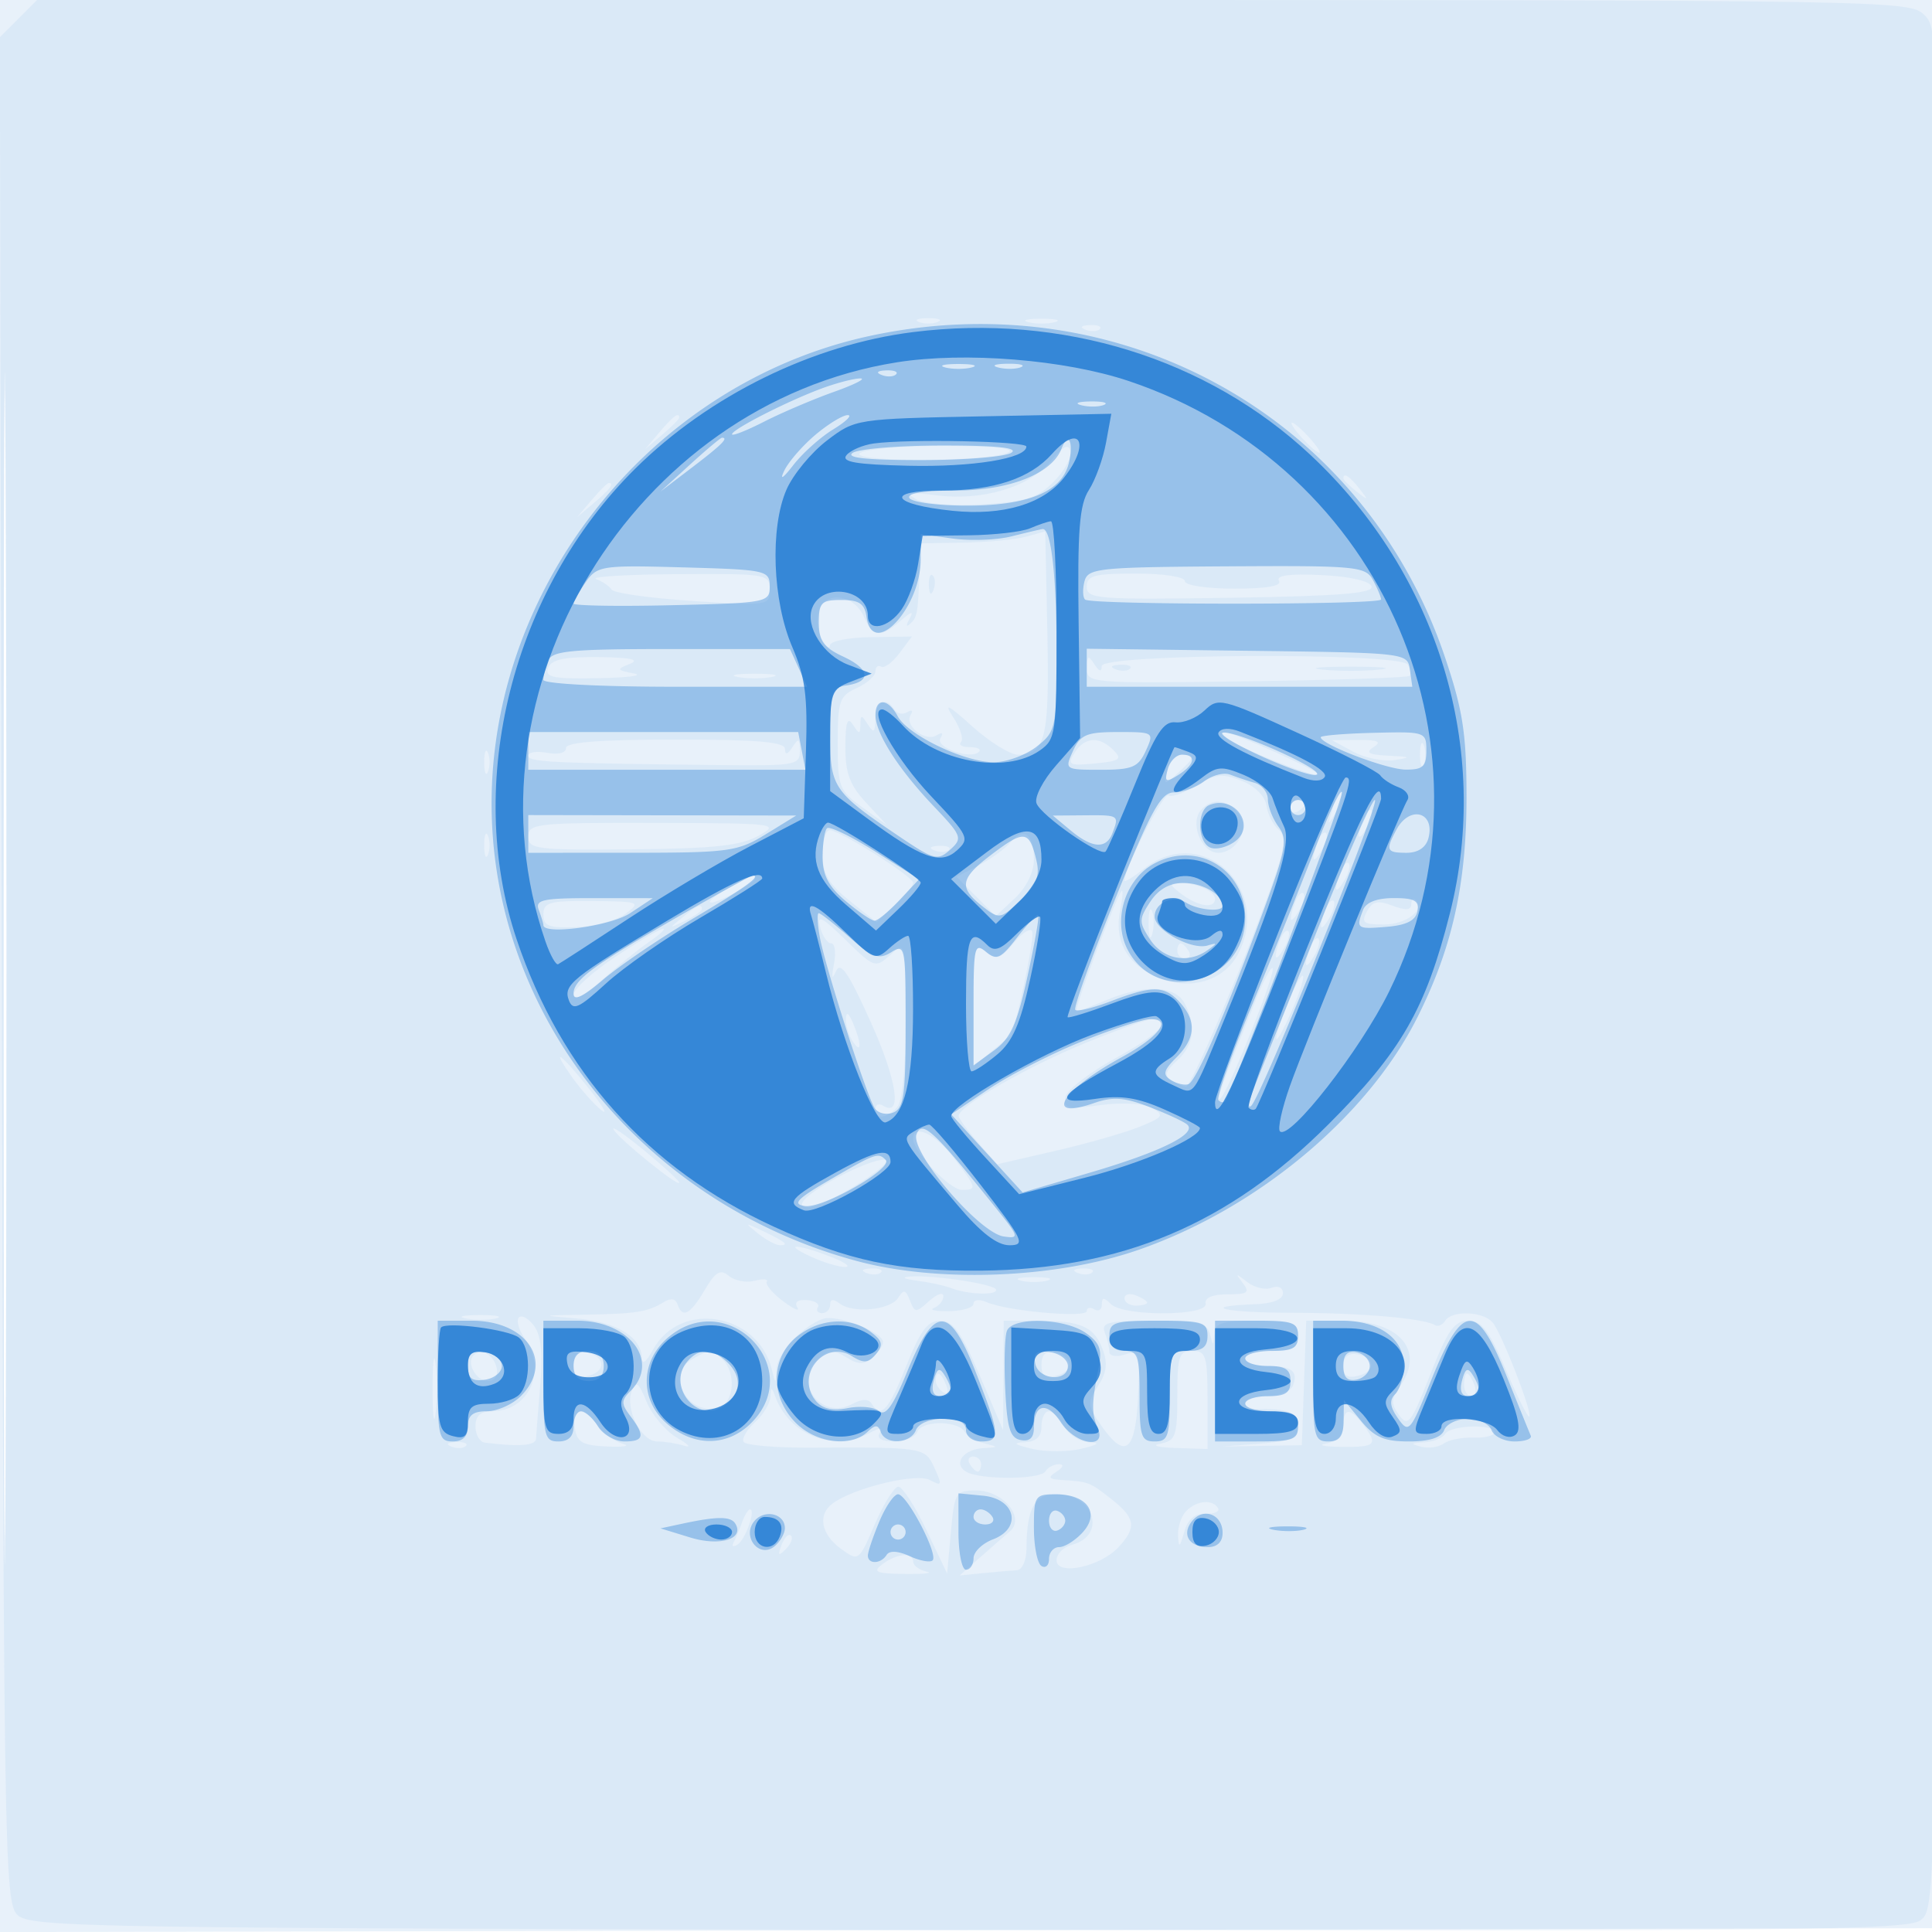
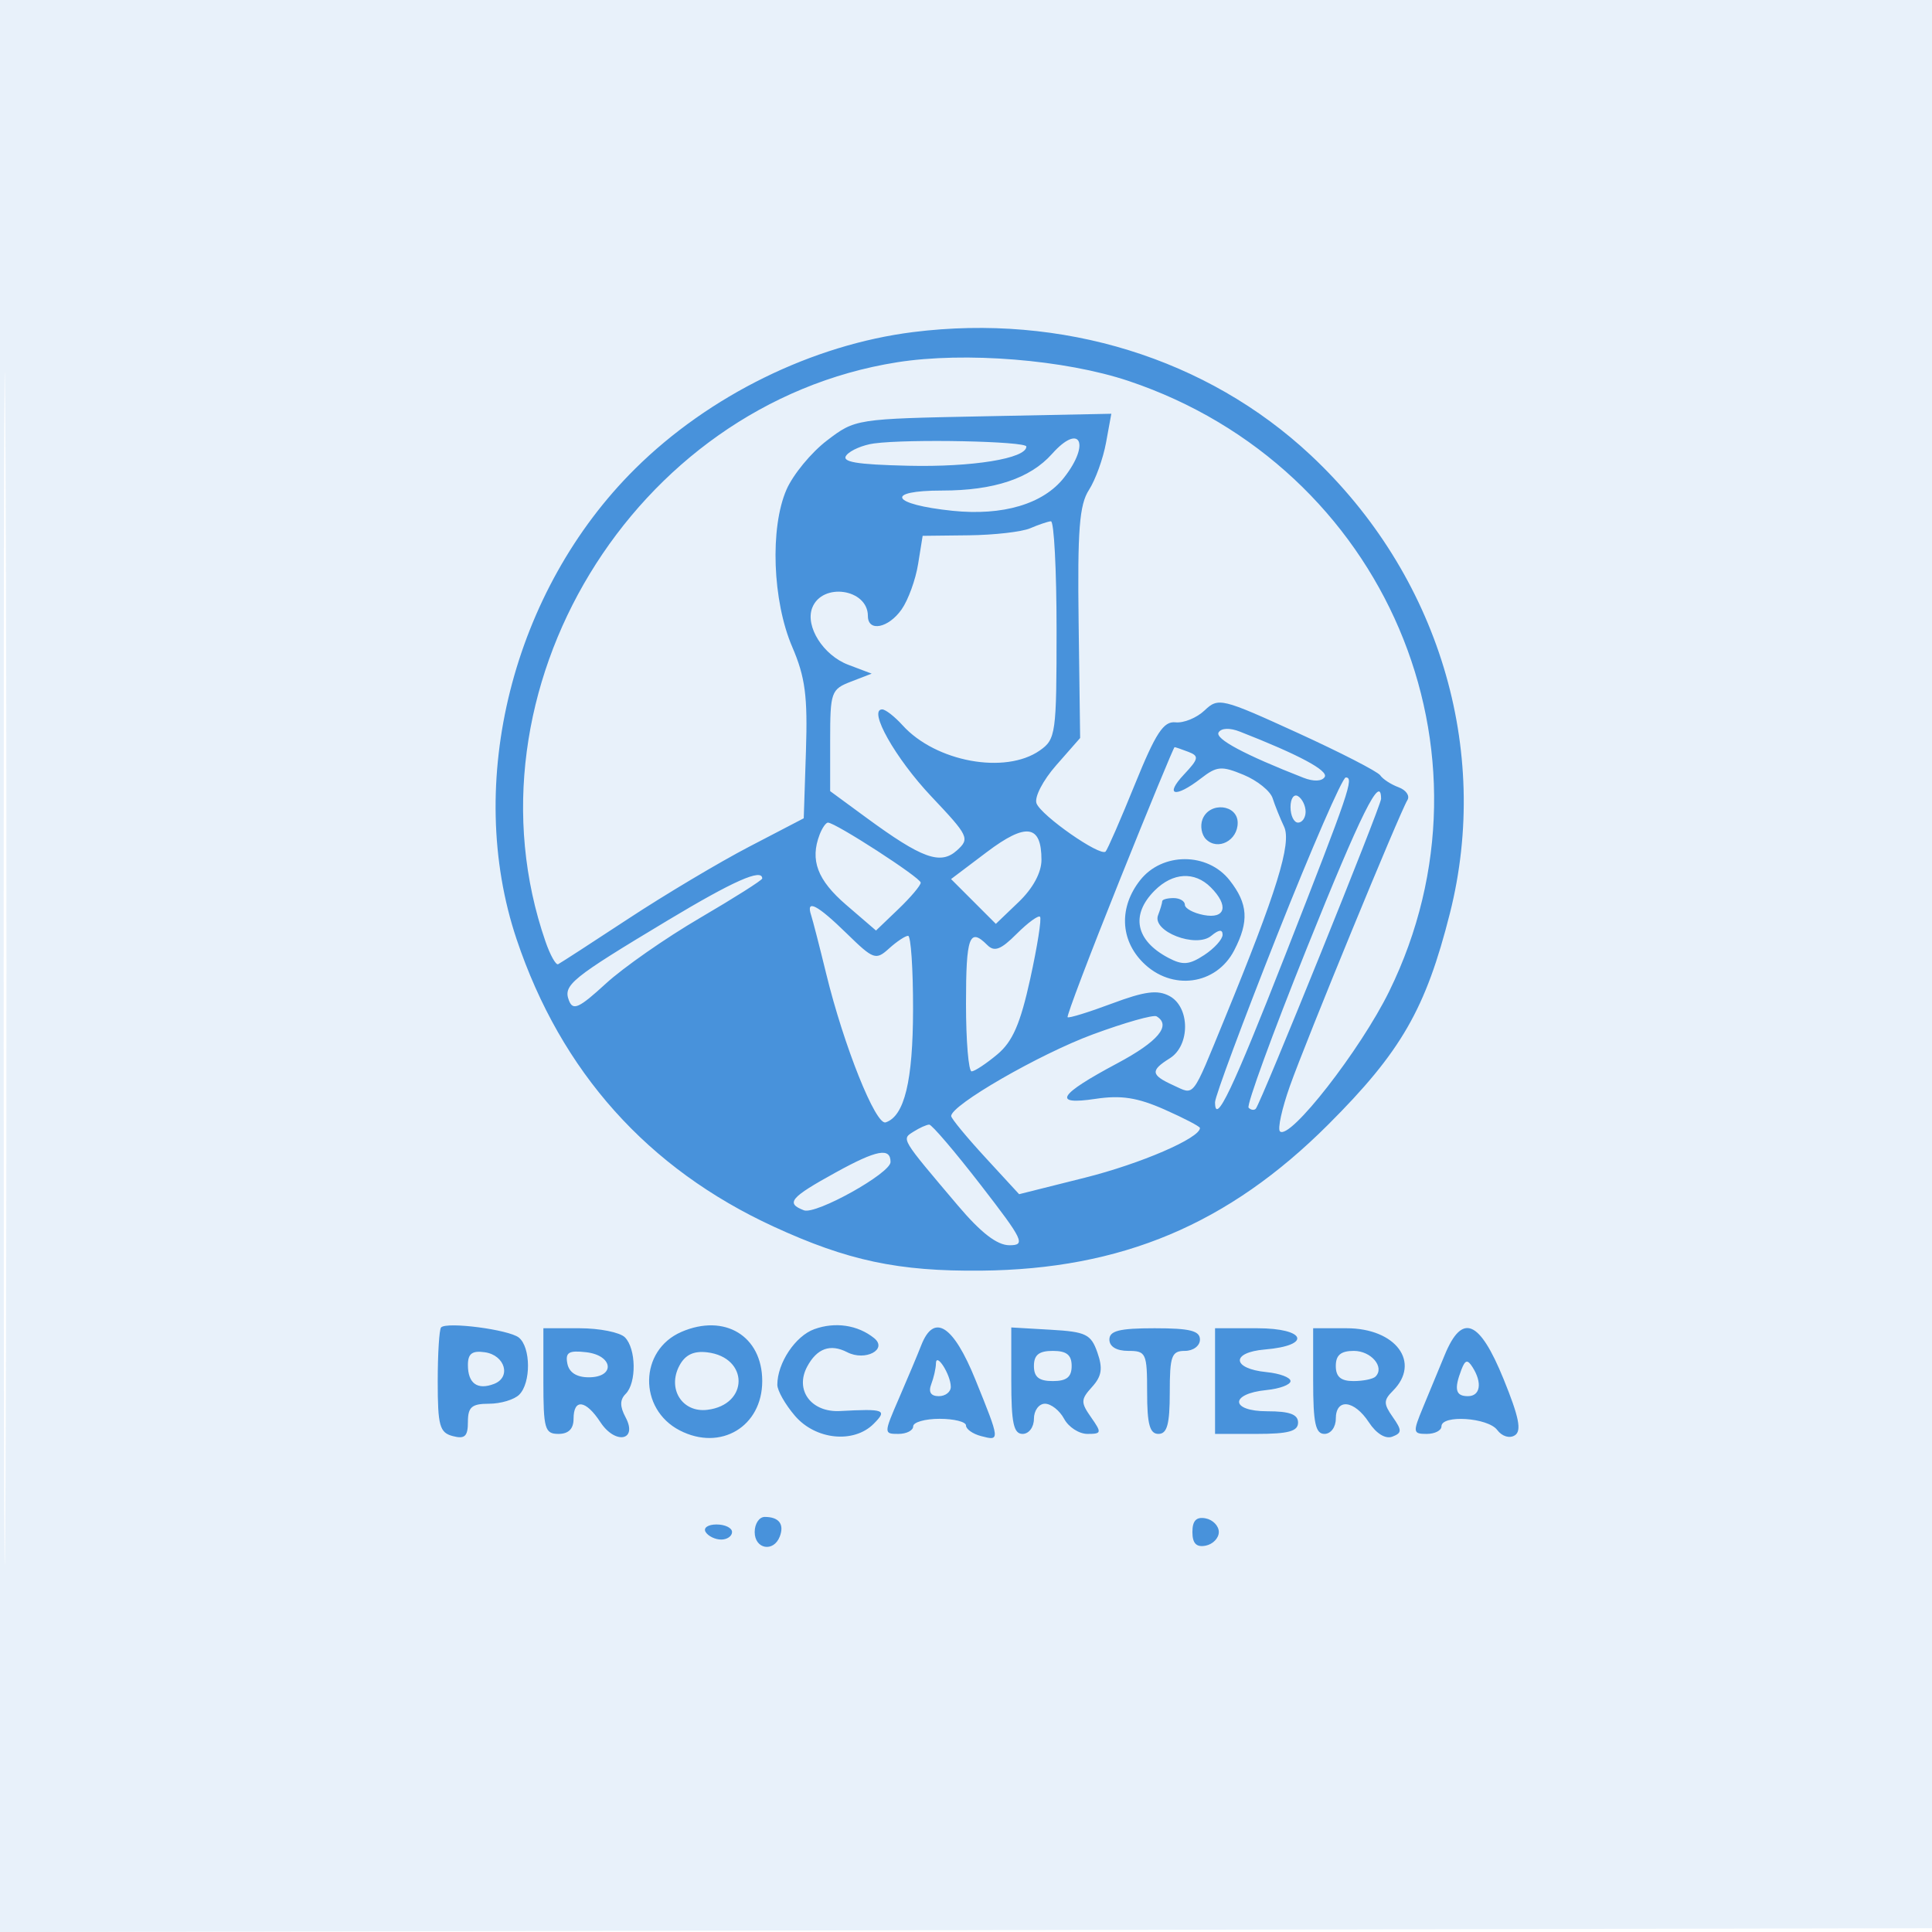
<svg xmlns="http://www.w3.org/2000/svg" width="256" height="256">
  <path fill="#1976D2" fill-opacity=".098" fill-rule="evenodd" d="M0 128.004v128.004l128.25-.254 128.25-.254.254-127.75L257.008 0H0zm.485.496c0 70.4.119 99.053.265 63.672s.146-92.98 0-128S.485 58.1.485 128.5" />
-   <path fill="#1976D2" fill-opacity=".065" fill-rule="evenodd" d="M2.443 2.466-.023 4.932l.261 123.499c.248 117.023.356 123.591 2.048 125.283s8.261 1.798 126 2.011c109.756.199 124.447.049 126.214-1.293 1.979-1.502 2.003-2.85 2.269-125.956.267-123.675.257-124.45-1.75-126.457C253.015.015 252.056 0 128.955 0H4.909zM.484 127.5c0 67.65.12 95.472.266 61.827s.146-88.994 0-123S.484 59.85.484 127.5M121.75 42.662c.688.278 1.813.278 2.5 0 .688-.277.125-.504-1.25-.504s-1.937.227-1.25.504m14.5.027c.963.252 2.537.252 3.5 0 .963-.251.175-.457-1.75-.457s-2.713.206-1.75.457m7.563.994c.721.289 1.584.253 1.916-.079s-.258-.568-1.312-.525c-1.165.048-1.402.285-.604.604M87.405 57.25 85.5 59.5l2.25-1.905c1.237-1.048 2.25-2.06 2.25-2.25 0-.8-.805-.209-2.595 1.905M172.5 58c.995 1.1 2.035 2 2.31 2s-.315-.9-1.31-2-2.035-2-2.31-2 .315.9 1.31 2m-33.307 3.138c-2.813 3.434-9.05 5.277-15.183 4.487-3.523-.453-4.104-.343-2.657.504 1.048.615 4.848.916 8.76.695 5.805-.328 7.321-.804 9.496-2.978 1.423-1.423 2.431-3.248 2.239-4.055-.251-1.06-.989-.686-2.655 1.347M114 60c-1.916 1.238 16.619 1.238 19.5 0 1.301-.559-1.494-.879-8-.914-5.5-.031-10.675.381-11.5.914m64 3.378c0 .207.787.995 1.75 1.75 1.586 1.243 1.621 1.208.378-.378-1.307-1.666-2.128-2.195-2.128-1.372M78.405 66.25 76.5 68.5l2.25-1.905C80.864 64.805 81.455 64 80.655 64c-.19 0-1.202 1.013-2.25 2.25M136 71.104c-1.375.383-5.088.741-8.25.796L122 72l-.152 3.75c-.23 5.653-.301 6.043-1.271 6.929-.525.48-.552.198-.065-.679.6-1.082.274-1.012-1.169.25-2.644 2.313-3.668 2.207-4.856-.5-1.319-3.006-5.104-3.532-5.962-.828-.356 1.12-.183 2.834.384 3.808.566.973 1.047 1.32 1.067.77s2.471-1.035 5.446-1.077l5.411-.078-1.667 2.225c-.916 1.223-2.004 2.019-2.416 1.768s-.75.03-.75.624c0 .595-1.125 1.593-2.5 2.22-2.272 1.035-2.5 1.699-2.5 7.29 0 5.794.189 6.288 3.25 8.491l3.25 2.34-2.75-2.956c-2.152-2.314-2.747-3.923-2.735-7.402.011-3.238.279-4.038.985-2.945.862 1.333.973 1.333 1 0s.138-1.333 1 0c.784 1.213.972 1.069.985-.75.016-2.327 1.424-3.015 2.525-1.234.346.559 1.117.715 1.714.346.605-.375.801-.211.442.37-.874 1.413 1.948 3.624 3.445 2.7.747-.462.936-.317.503.384-.747 1.208 4.012 2.891 5.099 1.804.341-.341-.205-.62-1.213-.62s-1.532-.302-1.163-.67c.368-.369-.084-1.831-1.005-3.25-1.32-2.034-.791-1.786 2.499 1.17 2.296 2.063 5.018 3.75 6.049 3.75 3.657 0 4.19-2.213 3.899-16.184l-.279-13.409zm-57 5.625c.825.314 1.746.945 2.048 1.403.301.457 5.138 1.132 10.75 1.5 9.98.654 10.202.622 10.202-1.482 0-2.087-.357-2.148-12.25-2.071-6.737.043-11.575.336-10.75.65m44.079.854c.048 1.165.285 1.402.604.605.289-.722.253-1.585-.079-1.917s-.568.258-.525 1.312m20.92.167c-.001 1.616 1.462 1.728 19.069 1.458 14.348-.22 18.972-.592 18.672-1.5-.24-.727-2.893-1.328-6.659-1.508-4.186-.201-6.046.048-5.612.75.428.693-1.584 1.05-5.91 1.05-3.706 0-6.559-.435-6.559-1 0-.564-2.833-1-6.5-1-5.523 0-6.5.263-6.501 1.75M72.638 88.5c-.481 1.255.603 1.478 6.643 1.364 3.971-.075 6.094-.356 4.719-.625-2.333-.456-2.367-.542-.5-1.293 1.351-.544.007-.828-4.143-.876-4.585-.052-6.289.31-6.719 1.43m71.377.035c-.015 1.993.428 2.03 21.16 1.742 11.646-.162 21.367-.485 21.6-.719s.129-.905-.234-1.491c-1.013-1.64-40.536-1.462-40.556.183q-.016 1.25-.985-.25c-.8-1.238-.972-1.145-.985.535m3.798.148c.721.289 1.584.253 1.916-.079s-.258-.568-1.312-.525c-1.165.048-1.402.285-.604.604m27.437.045c2.063.216 5.438.216 7.5 0 2.063-.215.375-.392-3.75-.392s-5.812.177-3.75.392m-77.5.978c1.237.238 3.263.238 4.5 0 1.237-.239.225-.434-2.25-.434s-3.487.195-2.25.434m64.8 8.126c1.319 1.155 11.68 5.271 12.132 4.819.37-.37-11.262-5.651-12.448-5.651-.349 0-.206.374.316.832M75 99.117c0 .651-1.041.917-2.5.638-1.375-.263-2.5-.09-2.5.384 0 .838 2.937.982 25.25 1.238 10.129.116 10.749.007 10.735-1.877-.013-1.658-.182-1.743-.985-.5q-.969 1.5-.985.25c-.011-.942-3.59-1.25-14.515-1.25-10.009 0-14.5.346-14.5 1.117m67.38.646c-.991 1.587-.719 1.727 2.729 1.398 3.28-.313 3.629-.566 2.432-1.763-1.895-1.895-3.835-1.758-5.161.365m36.926-.162c1.543.837 4.018 1.336 5.5 1.11 2.275-.347 2.149-.437-.806-.576-2.658-.126-3.139-.399-2-1.135 1.122-.725.619-.963-2-.945l-3.5.025zm8.852.399c0 1.375.227 1.938.504 1.25.278-.687.278-1.812 0-2.5-.277-.687-.504-.125-.504 1.25m-124 1c0 1.375.227 1.938.504 1.25.278-.687.278-1.812 0-2.5-.277-.687-.504-.125-.504 1.25m90.528 1.092c-.525 2.008-.469 2.021 1.384.345 2.296-2.078 2.377-2.437.547-2.437-.761 0-1.63.941-1.931 2.092m3.882 1.988c-1.613.997-3.295 1.588-3.74 1.314-.649-.401-5.828 9.643-5.828 11.303 0 .246 1.186-.485 2.635-1.624 7.652-6.02 17.06 2.654 12.375 11.409-1.878 3.508-6.354 4.819-10.515 3.08-4.1-1.713-5.891-4.833-5.085-8.861.336-1.68.428-2.863.205-2.628-.725.762-6.415 15.927-5.976 15.927.234 0 2.041-.675 4.015-1.5 5.012-2.094 9.049-1.924 10.311.434 1.583 2.958 1.243 5.568-.989 7.587-1.545 1.399-1.723 2.023-.75 2.64.701.445 1.562.815 1.914.824.715.017 7.492-15.855 11.195-26.22 1.958-5.481 2.162-6.938 1.095-7.823-.72-.598-1.449-2.036-1.62-3.196-.184-1.255-1.526-2.59-3.31-3.295-2.528-.998-3.461-.9-5.932.629m18.511.588c-.043.643-.338 1.993-.655 3-.547 1.741-.518 1.744.571.044.631-.983.925-2.333.655-3-.355-.875-.514-.887-.571-.044m-17.99 2.725c-1.456 1.754.141 5.607 2.324 5.607 2.324 0 4.108-2.951 2.922-4.834-1.409-2.237-3.745-2.582-5.246-.773m11.911-.334c0 .582.45.781 1 .441s1-.816 1-1.059-.45-.441-1-.441-1 .477-1 1.059m9.624 1.48c-.965 2.514-.681 3.163.498 1.136.584-1.004.851-2.036.593-2.293-.257-.258-.749.263-1.091 1.157M70 110.833c0 1.695 1.039 1.824 13.75 1.709 10.805-.097 14.393-.481 16.75-1.793 2.899-1.613 2.435-1.67-13.75-1.709-15.589-.037-16.75.087-16.75 1.793M64.158 112c0 1.375.227 1.938.504 1.25.278-.687.278-1.812 0-2.5-.277-.687-.504-.125-.504 1.25M109 113.25c0 2.529.794 3.883 3.576 6.103l3.576 2.853 2.424-2.277c1.333-1.253 2.424-2.582 2.424-2.954 0-.824-9.759-6.975-11.066-6.975-.514 0-.934 1.463-.934 3.25m24.936-1.673c-.71.855-2.62 2.243-4.246 3.083l-2.956 1.529 2.606 2.605 2.605 2.606 2.528-2.374c1.522-1.43 2.527-3.475 2.527-5.141 0-3.387-1.335-4.392-3.064-2.308m40.688-.038c-.965 2.514-.681 3.163.498 1.136.584-1.004.851-2.036.593-2.293-.257-.258-.749.263-1.091 1.157m-50.811 1.144c.721.289 1.584.253 1.916-.079s-.258-.568-1.312-.525c-1.165.048-1.402.285-.604.604m53.811 2.856c-.965 2.514-.681 3.163.498 1.136.584-1.004.851-2.036.593-2.293-.257-.258-.749.263-1.091 1.157m-80.874 2.033c-3.738 2.028-3.511 2.873.25.928 1.65-.853 3-1.765 3-2.026 0-.643-.107-.607-3.25 1.098m59.809.896c2.19 1.657 4.441 1.981 4.441.639 0-1.032-2.435-2.107-4.773-2.107-1.328 0-1.27.256.332 1.468m15.065 1.071c-.965 2.514-.681 3.163.498 1.136.584-1.004.851-2.036.593-2.293-.257-.258-.749.263-1.091 1.157M72 121.172c0 1.537.73 1.817 4.383 1.678 2.411-.091 5.348-.893 6.526-1.782 2.047-1.543 1.849-1.619-4.383-1.678-5.698-.055-6.526.171-6.526 1.782m103.624-.633c-.965 2.514-.681 3.163.498 1.136.584-1.004.851-2.036.593-2.293-.257-.258-.749.263-1.091 1.157m5.491.247c-.782 1.46-.443 1.721 2.232 1.718 2.979-.004 5.533-1.957 4.245-3.246-.326-.325-.592-.077-.592.551 0 .802-.737.861-2.482.198-1.964-.747-2.674-.584-3.403.779m-90.674.769c-1.864 1.494-1.852 1.512.309.465 1.237-.6 2.25-1.3 2.25-1.555 0-.765-.519-.544-2.559 1.09m61.754.945c.02 1.65.244 2.204.498 1.231s.237-2.323-.037-3-.481.119-.461 1.769m-43.524.35c.309 1.183.968 2.15 1.465 2.15.496 0 .662 1.237.368 2.75q-.535 2.752.257.963c.614-1.386 1.649.12 4.628 6.734 3.487 7.743 4.206 12.657 1.618 11.057-.554-.342-1.007-.145-1.007.437 0 1.409 1.316 1.343 2.8-.141.78-.78 1.2-4.857 1.2-11.655 0-10.435-.004-10.452-2.025-8.622-1.983 1.795-2.108 1.753-5.946-1.995-3.13-3.056-3.807-3.394-3.358-1.678m25.7 2.054c-1.834 2.189-2.354 2.355-3.75 1.196-1.472-1.222-1.621-.586-1.621 6.933v8.277l2.25-1.894c1.238-1.042 2.392-1.966 2.565-2.054.59-.298 3.256-12.757 2.97-13.881-.157-.616-1.243.024-2.414 1.423m-52.732 1.81C78.538 128.756 76 131.059 76 131.83c0 .855 1.467.089 3.759-1.964 2.067-1.851 4.88-4.13 6.25-5.064 1.37-.933 2.216-1.721 1.88-1.75s-3.148 1.619-6.25 3.662m87.985-2.175c-.965 2.514-.681 3.163.498 1.136.584-1.004.851-2.036.593-2.293-.257-.258-.749.263-1.091 1.157m4 1c-.965 2.514-.681 3.163.498 1.136.584-1.004.851-2.036.593-2.293-.257-.258-.749.263-1.091 1.157M156 126c0 .55.477 1 1.059 1s.781-.45.441-1-.816-1-1.059-1-.441.45-.441 1m10.523 6.209c-4.576 11.364-5.595 14.213-4.755 13.291 1.2-1.318 7.34-16.726 6.857-17.209-.206-.206-1.152 1.557-2.102 3.918m4.102.77c-2.256 5.64-1.909 6.479.467 1.125 1.072-2.417 1.772-4.574 1.554-4.791s-1.127 1.432-2.021 3.666M112.086 135c-.031.825.381 2.175.914 3 1.181 1.828 1.181.249 0-2.5-.567-1.319-.878-1.489-.914-.5m31.414 3.335c-7.749 3.196-16.533 8.288-16.468 9.548.017.339 1.172 1.915 2.567 3.501l2.535 2.883 7.683-1.769c4.226-.973 9.258-2.411 11.183-3.195 3.153-1.284 3.315-1.53 1.636-2.478-1.095-.618-3.915-.78-6.832-.393-4.345.576-4.926.445-4.636-1.048.183-.938 3.145-3.249 6.582-5.135 5.881-3.226 7.837-5.272 5-5.231-.687.01-4.85 1.503-9.25 3.317m-67.615 4.504c1.112 1.561 2.812 3.474 3.778 4.25s.237-.501-1.62-2.839c-3.815-4.801-5.23-5.726-2.158-1.411m5.425 6.854c.841 1.36 8.69 7.693 8.69 7.011 0-.254-2.117-2.197-4.703-4.317s-4.381-3.332-3.987-2.694m39.69 1.23c0 1.662 4.86 6.744 6.449 6.744 2.049 0 1.994-.22-1.068-4.234-2.454-3.218-5.381-4.583-5.381-2.51m-9.181 4.662c-4.844 2.466-6.908 4.428-4.628 4.398 1.991-.026 11.142-5.66 10.165-6.258-.471-.288-2.963.549-5.537 1.86m-11.378 7.86c1.068.855 2.38 1.555 2.917 1.555 1.27 0 .703-.462-2.358-1.92-2.357-1.122-2.389-1.102-.559.365m7.059 3.091c1.65.756 3.675 1.36 4.5 1.343s-.075-.638-2-1.379c-4.566-1.758-6.362-1.732-2.5.036m-14.129 4.413c-1.916 3.243-2.959 3.787-3.597 1.874-.253-.761-.902-.859-1.833-.278-2.068 1.29-3.695 1.548-10.441 1.657-5.957.097-5.964.1-1.007.512 5.177.431 8.478 2.436 8.547 5.191.025 1.006.57.619 1.476-1.049 3.606-6.638 13.925-4.907 15.765 2.644.472 1.939.491 1.936.603-.076.119-2.137 3.425-5.71 6.168-6.668 1.827-.637 7.948 1.73 7.948 3.073 0 .509-.64 1.457-1.422 2.106-1.095.909-1.88.894-3.418-.067-1.607-1.004-2.307-.991-3.579.065-3.67 3.045.129 8.363 4.358 6.099 1.29-.69 2.147-.702 2.559-.035 1.234 1.996 2.244.895 4.584-4.997 1.87-4.707 2.842-6 4.511-6 1.69 0 2.765 1.492 5.224 7.25l3.097 7.25.043-7.25L133 175h4.418c5.802 0 7.538.754 8.685 3.771.704 1.85.542 3.122-.621 4.897-1.46 2.229-1.42 2.611.576 5.414 3.078 4.322 4.396 3.211 4.742-3.995.283-5.91.187-6.218-1.75-5.603-1.128.358-2.05.207-2.05-.335s-.273-1.697-.607-2.567c-.518-1.35.424-1.582 6.427-1.582 5.858 0 7.11.293 7.491 1.75.435 1.667.463 1.667.573 0 .095-1.44 1.089-1.75 5.616-1.75 4.833 0 5.5.242 5.5 2 0 1.619-.667 2-3.5 2-1.925 0-3.5.45-3.5 1s1.275 1 2.833 1c3.328 0 4.23.671 3.491 2.598-.296.771-1.84 1.402-3.431 1.402s-2.893.4-2.893.889.563.868 1.25.842c4.317-.16 5.75.392 5.75 2.217 0 1.619-.845 2.013-5.006 2.337l-5.005.389 5.255-.087 5.256-.087.29-8.25.291-8.25h4.959c7.404 0 10.806 3.92 7.499 8.64-1.214 1.735-1.24 2.387-.149 3.879 1.173 1.604 1.606 1.04 4.118-5.363 2.313-5.895 3.201-7.156 5.037-7.156 1.795 0 2.77 1.271 4.997 6.512 1.523 3.581 2.913 6.367 3.089 6.19.466-.466-3.62-10.975-4.842-12.452-1.243-1.503-5.419-1.657-6.299-.234-.346.559-.96.812-1.365.562-1.452-.898-9.79-1.611-19.01-1.626-8.943-.015-12.432-.851-4.757-1.139 2.261-.085 3.642-.632 3.642-1.444 0-.755-.638-1.061-1.513-.726-.832.32-2.294-.032-3.25-.781-1.51-1.184-1.584-1.166-.568.143.986 1.269.673 1.504-2 1.5-2.004-.003-3.077.455-2.919 1.245.333 1.666-10.89 1.71-12.55.05-.933-.933-1.2-.92-1.2.059 0 .692-.45.981-1 .641s-1-.237-1 .228c0 .946-10.526.01-13.25-1.179-.978-.426-1.75-.342-1.75.192 0 .525-1.463.973-3.25.996s-2.687-.171-2-.431c.688-.26 1.25-.955 1.25-1.544s-.844-.308-1.876.626c-1.768 1.6-1.916 1.596-2.554-.067-.553-1.44-.836-1.508-1.538-.373-1.018 1.647-6 2.139-7.782.769-.829-.638-1.25-.584-1.25.161 0 .617-.477 1.122-1.059 1.122s-.839-.357-.569-.792c.269-.436-.389-.859-1.463-.94-1.199-.09-1.688.281-1.266.963.377.611-.466.246-1.875-.81s-2.383-2.217-2.164-2.578c.22-.361-.504-.42-1.608-.132-1.104.289-2.64-.001-3.415-.644-1.131-.938-1.763-.568-3.21 1.882m21.442-2.266c.721.289 1.584.253 1.916-.079s-.258-.568-1.312-.525c-1.165.048-1.402.285-.604.604m28 0c.721.289 1.584.253 1.916-.079s-.258-.568-1.312-.525c-1.165.048-1.402.285-.604.604m-21.313 1.01c1.65.216 3.675.657 4.5.979 2.169.846 6 1.004 6 .247 0-.73-8.163-1.998-11.39-1.769-1.238.088-.87.312.89.543m13.75-.004c.963.252 2.537.252 3.5 0 .963-.251.175-.457-1.75-.457s-2.713.206-1.75.457m13.75 2.342c0 .533.675.969 1.5.969s1.5-.177 1.5-.393-.675-.652-1.5-.969-1.5-.139-1.5.393m-87.238 2.676c1.244.239 3.044.23 4-.02s-.062-.446-2.262-.435-2.982.216-1.738.455m6.996-.132c-.378.378-.028 1.629.777 2.779 2.988 4.265.553 9.646-4.364 9.646-1.504 0-2.171.614-2.171 2 0 1.1.563 2.07 1.25 2.157 4.603.576 6.755.4 6.788-.556.022-.606.27-3.801.552-7.101.354-4.127.099-6.564-.816-7.806-.731-.993-1.638-1.497-2.016-1.119M57.32 184c0 3.575.182 5.037.403 3.25s.222-4.713 0-6.5c-.221-1.787-.403-.325-.403 3.25m5.436-4.423c-1.012 1.013.342 3.423 1.924 3.423.832 0 1.327-.722 1.143-1.667-.347-1.79-2.055-2.768-3.067-1.756M76 180.833c0 1.501.494 1.851 2.041 1.446 2.343-.613 2.101-2.622-.374-3.102-1.104-.214-1.667.345-1.667 1.656m15.75-.753c-3.73 2.172-.405 7.876 3.678 6.309 1.856-.712 2.083-4.478.372-6.189-1.433-1.433-1.778-1.443-4.05-.12m46.25.753c0 1.501.494 1.851 2.041 1.446 2.343-.613 2.101-2.622-.374-3.102-1.104-.214-1.667.345-1.667 1.656m18 4.097c0 5.355-.218 5.973-2.25 6.364-1.238.239-.338.495 2 .57L160 192v-6.5c0-5.833-.205-6.5-2-6.5-1.775 0-2 .667-2 5.93m22-3.935c0 1.338.539 1.677 2.041 1.284 2.366-.619 2.14-2.488-.345-2.853-1.064-.156-1.696.428-1.696 1.569m-54 1.946c0 .518.445 1.216.989 1.552.566.35.734-.051.393-.941-.665-1.732-1.382-2.049-1.382-.611m70 .559c0 .825.436 1.5.969 1.5s.709-.675.393-1.5c-.317-.825-.753-1.5-.969-1.5s-.393.675-.393 1.5m-110.283.795c-.921 2.401 1.237 6.705 3.362 6.705.966 0 2.582.254 3.589.564s.589-.158-.931-1.039-3.346-3.033-4.06-4.781c-1.051-2.577-1.422-2.851-1.96-1.449m18.362.8c-.043.877-.968 2.4-2.055 3.384-1.087.983-1.755 2.147-1.484 2.585s4.197.78 8.726.759c15.237-.069 15.306-.058 16.566 2.708 1.043 2.288.981 2.439-.64 1.572-1.817-.973-10.259 1.098-12.942 3.174-1.932 1.496-1.428 4.048 1.173 5.938 2.355 1.711 2.366 1.703 4.497-3.25 1.174-2.731 2.579-4.965 3.121-4.965s2.217 2.588 3.722 5.75l2.737 5.75.5-5.5c.48-5.277.617-5.5 3.378-5.5 3.561 0 6.534 3.638 4.431 5.421-.72.61-2.51 2.173-3.978 3.472l-2.669 2.362 3.169-.314c1.743-.172 3.732-.342 4.419-.377.688-.035 1.256-1.302 1.264-2.814.026-5.403 1.04-7.25 3.98-7.25 5.057 0 6.692 5.485 2.001 6.712-1.097.287-1.995 1.2-1.995 2.03 0 2.093 5.765.888 8.187-1.713 2.462-2.642 2.287-3.868-.913-6.385-2.883-2.268-3.003-2.315-6.524-2.534-1.834-.115-1.972-.32-.75-1.11.901-.582 1.025-.975.309-.985-.655-.008-1.459.418-1.786.948-.695 1.124-8.734 1.142-10.544.024-1.725-1.066-.3-2.964 2.33-3.103 2.033-.108 2.047-.152.191-.616-1.1-.275-2.299-.974-2.664-1.553-.955-1.517-5.699-1.514-6.281.003-.271.705-1.658 1.282-3.083 1.282-1.629 0-2.338-.408-1.91-1.1.494-.799.119-.799-1.376 0-4.772 2.554-10.59.27-12.48-4.9-.465-1.273-.56-1.258-.627.095M76.18 189.25c.266 1.869.996 2.279 4.32 2.422 2.2.095 3.105-.072 2.01-.369-1.094-.298-2.582-1.388-3.306-2.422-1.797-2.566-3.412-2.369-3.024.369M138 189c0 1.377-.701 2.032-2.25 2.102-1.641.075-1.37.311 1 .874 1.787.424 4.713.424 6.5 0 2.307-.547 2.607-.801 1.035-.874-1.218-.056-2.696-1.002-3.285-2.102s-1.505-2-2.035-2-.965.9-.965 2m40-.07c0 1.216-.833 2.08-2.25 2.334-1.238.222-.338.426 2 .452 4.579.052 4.898-.279 2.858-2.966-1.729-2.278-2.608-2.217-2.608.18m13.5 1.07c-.34.55-1.604 1.052-2.809 1.116-1.764.093-1.84.207-.393.583.989.256 2.339.066 3-.423s2.44-.842 3.952-.786c1.512.057 2.75-.255 2.75-.694 0-1.158-5.77-.977-6.5.204m-131.687 1.683c.721.289 1.584.253 1.916-.079s-.258-.568-1.312-.525c-1.165.048-1.402.285-.604.604M128.5 194c.34.55.816 1 1.059 1s.441-.45.441-1-.477-1-1.059-1-.781.45-.441 1m28.7 6.2c-.66.66-1.155 2.122-1.1 3.25.084 1.725.213 1.653.812-.45.486-1.704 1.394-2.476 2.851-2.426 1.176.041 1.908-.297 1.628-.75-.739-1.195-2.805-1.01-4.191.376m-58.886 1.55c-.342.963-.848 2.157-1.123 2.655s-.035.617.534.265c1.042-.644 2.464-4.67 1.65-4.67-.241 0-.718.787-1.061 1.75m5.25 2.957c-.542 1.425-.428 1.54.56.56.684-.679.991-1.486.683-1.793-.308-.308-.867.247-1.243 1.233m13.337 2.575c-1.331 1.014-.829 1.228 3 1.277 2.53.032 3.812-.114 2.849-.324s-1.75-.799-1.75-1.308c0-1.291-2.187-1.102-4.099.355" />
-   <path fill="#1976D2" fill-opacity=".344" fill-rule="evenodd" d="M115.168 44.533c-29.864 6.483-51.688 35.049-49.93 65.354 1.548 26.688 21.068 49.835 48.221 57.183 10.919 2.954 26.495 2.341 37.446-1.476 15.732-5.482 30.308-17.646 36.911-30.802 4.635-9.235 6.519-17.718 6.505-29.292-.011-8.341-.487-11.406-2.874-18.476-10.732-31.791-42.933-49.729-76.279-42.491m10.082 4.156c.963.252 2.537.252 3.5 0 .963-.251.175-.457-1.75-.457s-2.713.206-1.75.457m7.019.004c.973.254 2.323.237 3-.037s-.119-.481-1.769-.461-2.204.244-1.231.498m-15.456.99c.721.289 1.584.253 1.916-.079s-.258-.568-1.312-.525c-1.165.048-1.402.285-.604.604m-7.868 1.767C104.371 53.136 97 56.894 97 57.541c0 .275 1.907-.473 4.238-1.663s6.494-2.965 9.25-3.947 4.337-1.786 3.512-1.787c-.825-.002-3.1.586-5.055 1.306m34.324 2.243c.973.254 2.323.237 3-.037s-.119-.481-1.769-.461-2.204.244-1.231.498m-35.215 3.915c-1.704 1.434-3.564 3.572-4.132 4.75-.645 1.338-.198 1.066 1.192-.725 1.223-1.578 3.61-3.713 5.305-4.747s2.553-1.88 1.908-1.882c-.646-.002-2.568 1.17-4.273 2.604m-16.637 3.964L87.5 65.145l4.25-3.24C95.633 58.945 96.581 58 95.667 58c-.184 0-2.096 1.608-4.25 3.572m49.24-2.121c-1.271 3.313-6.884 5.541-13.966 5.545-4.284.003-6.58.375-6.191 1.004.34.55 3.764 1 7.609 1 8.102 0 12.561-1.839 13.497-5.565.709-2.827-.031-4.376-.949-1.984M113 60c-1.021.66 1.856.969 9 .969 5.775 0 11.175-.436 12-.969 1.021-.66-1.856-.969-9-.969-5.775 0-11.175.436-12 .969m21 11.077c-1.925.48-5.412.608-7.75.284l-4.25-.588-.004 3.363c-.007 6.472-6.379 13.231-7.176 7.614-.251-1.762-.97-2.25-3.32-2.25-2.667 0-3 .333-3 3 0 2.403.642 3.298 3.226 4.5 3.578 1.663 3.772 3.33.446 3.82-1.964.288-2.172.919-2.172 6.575 0 6.963.399 7.543 9.317 13.549 4.46 3.004 4.949 3.126 6.588 1.642 1.676-1.517 1.56-1.823-2.179-5.754-4.692-4.932-7.717-9.665-7.722-12.082-.005-2.318 1.668-2.231 2.944.153 1.333 2.491 8.863 6.097 12.733 6.097 1.677 0 4.235-.933 5.684-2.073 2.542-1.999 2.635-2.436 2.635-12.375 0-10.361-.716-16.64-1.875-16.45-.344.057-2.2.495-4.125.975m-56.396 6.078c-.882 1.26-1.605 2.527-1.606 2.818s5.849.389 13 .221c12.629-.296 13.002-.368 12.994-2.5-.008-2.111-.438-2.206-11.396-2.511-10.911-.305-11.455-.222-12.992 1.972m66.1-.133c-.267 1.024-.235 2.113.071 2.42.735.734 39.225.727 39.225-.008 0-.311-.474-1.452-1.054-2.535-.994-1.857-2.108-1.964-19.405-1.855-17.001.108-18.385.253-18.837 1.978m-71.097 10.56c-.334.87-.607 1.995-.607 2.5 0 .522 7.531.918 17.479.918h17.478l-1.139-2.5-1.139-2.5H88.946c-13.423 0-15.821.232-16.339 1.582M144 88.48V91h43.139l-.319-2.25c-.319-2.243-.387-2.251-21.57-2.52L144 85.96zM70 99.5v2.5h36.723l-.478-2.5-.478-2.5H70zm72.182 0c-1.129 2.478-1.097 2.5 3.679 2.5 4.169 0 4.971-.337 5.957-2.5 1.129-2.478 1.097-2.5-3.679-2.5-4.169 0-4.971.337-5.957 2.5m24.734.602c3.529 1.625 6.904 2.776 7.5 2.56 1.356-.494-10.072-5.689-12.29-5.588-.894.041 1.261 1.403 4.79 3.028M175 97.689c0 .944 8.721 4.269 11.25 4.289 2.283.018 2.75-.409 2.75-2.514 0-2.49-.127-2.533-7-2.36-3.85.097-7 .361-7 .585m-20.274 4.251c-.44 1.684-.258 1.785 1.383.76 2.221-1.387 2.468-2.7.508-2.7-.761 0-1.612.873-1.891 1.94m4.833 1.588c-1.068.81-2.87 1.472-4.005 1.472-1.718 0-3.027 2.375-7.806 14.169-3.159 7.793-5.529 14.383-5.268 14.645.262.261 2.413-.265 4.781-1.17 5.499-2.1 7.045-2.068 9.084.185 2.228 2.462 2.083 4.743-.463 7.289-1.71 1.71-1.854 2.285-.75 2.984.752.476 1.795.731 2.316.566 1.051-.333 4.982-9.414 10.04-23.193 2.923-7.962 3.148-9.252 1.913-10.942-.771-1.053-1.401-2.677-1.401-3.607s-.787-1.919-1.75-2.196a45 45 0 0 1-3.25-1.088c-.825-.322-2.374.077-3.441.886m14.567 9.239c-1.856 4.803-5.592 14.072-8.302 20.598s-4.679 12.113-4.376 12.417c.304.303.689.364.856.135 1.118-1.535 15.767-40.2 15.513-40.947-.174-.514-1.835 2.995-3.691 7.797m-13.876-6.1c-1.703.681-1.586 4.99.153 5.657.771.296 2.234-.079 3.25-.834 2.828-2.102-.041-6.168-3.403-4.823M171 107c0 .55.45 1 1 1s1-.45 1-1-.45-1-1-1-1 .45-1 1m3.547 16.25c-3.806 9.488-7.553 18.825-8.327 20.75-.773 1.925-.955 3.05-.405 2.5 1.427-1.427 17.21-40.5 16.359-40.5-.388 0-3.82 7.763-7.627 17.25M70 110.5v2.5l13.75-.005c12.859-.005 14.009-.165 17.75-2.469l4-2.464-17.75-.031L70 108zm71.861-.467c2.854 2.378 4.718 2.508 5.532.385.923-2.406.901-2.42-3.643-2.385l-4.25.034zm43.174-.099c-1.47 2.747-1.33 3.066 1.348 3.066 1.519 0 2.568-.705 2.892-1.942.913-3.491-2.49-4.393-4.24-1.124m-75.453-.183c-.32.32-.582 2.042-.582 3.827 0 2.395.805 3.922 3.077 5.833 1.692 1.424 3.408 2.589 3.813 2.589s1.898-1.237 3.317-2.75l2.582-2.75-5.812-3.666c-3.197-2.016-6.075-3.403-6.395-3.083m21.918 3.391c-4.341 3.275-4.54 4.458-1.189 7.053 2.095 1.622 2.306 1.583 4.917-.916 2.095-2.005 2.586-3.209 2.12-5.195-.952-4.058-1.584-4.159-5.848-.942m21.331 1.347c-3.788 2.115-5.412 7.486-3.425 11.329 3.912 7.566 15.594 4.448 15.594-4.162 0-6.54-6.468-10.349-12.169-7.167m-62.373 6.635C78.736 127.829 76 129.82 76 131.646c0 1.035 1.224.463 3.893-1.818 2.141-1.83 7.541-5.496 12-8.146 6.975-4.146 9.089-5.682 7.815-5.682-.161 0-4.323 2.306-9.25 5.124m61.95-1.624c-1.517 2.316-1.517 2.684 0 5 1.724 2.63 5.004 3.239 7.592 1.409 1.333-.943 1.333-1.012 0-.622-2.131.623-7-2.051-7-3.844 0-1.841 2.439-2.907 4.185-1.829 1.598.988 4.815 1.268 4.815.419 0-1.503-2.612-3.033-5.177-3.033-1.859 0-3.319.827-4.415 2.5m-81.015 1.082c.334.87.607 1.77.607 2 0 1.354 8.92.127 11.5-1.582l3-1.987-7.857-.006c-6.755-.006-7.772.215-7.25 1.575m109.214 0c-.95 2.474-.833 2.557 3.135 2.228 2.615-.217 3.841-.837 4.073-2.06.264-1.394-.374-1.75-3.135-1.75-2.238 0-3.681.56-4.073 1.582m-71.963 3.668c.707 3.869 6.126 20.76 7.237 22.558.429.693 1.53.971 2.449.619 1.419-.545 1.67-2.281 1.67-11.542 0-10.478-.074-10.856-1.909-9.71-1.624 1.014-2.449.717-5.535-1.991-1.994-1.751-3.824-3.184-4.066-3.184s-.173 1.463.154 3.25m26.135-.038c-2.188 2.838-2.72 3.082-4.145 1.899-1.49-1.236-1.634-.63-1.634 6.85v8.206l2.718-1.98c2.182-1.589 3.056-3.525 4.432-9.817.944-4.311 1.586-7.968 1.428-8.126s-1.418 1.178-2.799 2.968m8.416 13.85c-4.018 1.628-9.523 4.452-12.233 6.277l-4.927 3.319 4.732 5.173 4.733 5.174 9-2.646c9.341-2.746 14.182-5.15 12.801-6.357-.44-.386-2.687-1.43-4.992-2.32-3.303-1.276-4.851-1.389-7.301-.535-6.844 2.386-4.431-1.652 3.618-6.055 5.021-2.747 6.772-5.127 3.707-5.04-1.008.028-5.12 1.383-9.138 3.01m-21.748 12.227c-.891 2.307 8.27 13.064 11.537 13.547 2.137.317 2.071.084-1.105-3.871-8.191-10.2-9.691-11.592-10.432-9.676M110 156.306c-4.414 2.563-5.073 3.255-3.34 3.502 2.396.341 11.784-5.031 10.694-6.12-1-1.001-1.315-.889-7.354 2.618M58 183c0 7.333.167 8 2 8q2 0 2-2c0-1.467.667-2 2.5-2 1.375 0 3.4-.9 4.5-2 4.483-4.483.897-10-6.5-10H58zm14 0c0 7.333.167 8 2 8q2 0 2-2c0-1.1.446-2 .992-2 .545 0 1.553.9 2.24 2s2.266 2 3.509 2c2.598 0 2.769-.742.778-3.372-1.226-1.618-1.221-2.068.032-3.321 3.923-3.924-.156-9.307-7.051-9.307H72zm16.496-5.75c-3.697 3.18-3.74 8.283-.097 11.417 3.572 3.073 8 3.025 11.146-.122 7.322-7.321-3.184-18.06-11.049-11.295m17.139-.177c-3.539 2.783-3.621 8.031-.18 11.472 2.673 2.674 7.29 3.261 9.47 1.205 1.06-1 1.417-1 1.783 0 .64 1.744 3.957 1.566 4.654-.25.336-.877 1.835-1.5 3.607-1.5 2.028 0 3.031.497 3.031 1.5 0 .833.889 1.5 2 1.5 2.598 0 2.53-.886-.703-9.165-3.496-8.95-5.456-8.972-9.085-.103-1.86 4.545-2.872 5.965-3.738 5.246-.653-.542-2.515-.72-4.137-.395-2.009.401-3.356.099-4.226-.949-2.8-3.374 1.125-8.217 4.8-5.921 1.542.962 2.161.905 3.152-.289 1.003-1.208.878-1.756-.665-2.923-2.721-2.06-6.715-1.826-9.763.572m27.782-.718c-.286.746-.384 4.229-.218 7.74.242 5.142.642 6.45 2.051 6.718 1.198.228 1.75-.302 1.75-1.681 0-3.131 1.742-3.455 3.571-.664 1.939 2.959 6.113 3.626 4.891.782-.843-1.964-.827-3.358.093-7.876.518-2.55.208-3.427-1.682-4.75-2.842-1.991-9.727-2.168-10.456-.269M147 177q0 2 2 2c1.778 0 2 .667 2 6s.222 6 2 6 2-.667 2-6c0-5.733.111-6 2.5-6 1.833 0 2.5-.533 2.5-2 0-1.795-.667-2-6.5-2s-6.5.205-6.5 2m14 6v8h5.5c4.833 0 5.5-.242 5.5-2 0-1.619-.667-2-3.5-2-1.925 0-3.5-.45-3.5-1s1.35-1 3-1c2.333 0 3-.444 3-2s-.667-2-3-2c-1.65 0-3-.45-3-1s1.575-1 3.5-1c2.833 0 3.5-.381 3.5-2 0-1.758-.667-2-5.5-2H161zm13 0c0 7.333.167 8 2 8 1.506 0 2.009-.679 2.036-2.75l.036-2.75 2.252 2.75c1.791 2.188 3.09 2.75 6.357 2.75 2.726 0 4.298-.504 4.681-1.5.316-.825 1.728-1.5 3.138-1.5s2.822.675 3.138 1.5c.317.825 1.69 1.5 3.052 1.5s2.327-.344 2.143-.765c-.183-.42-1.65-4.041-3.259-8.046-3.897-9.698-5.782-9.584-9.893.597-2.82 6.982-3.005 7.197-4.428 5.165-1.092-1.56-1.19-2.414-.369-3.235.614-.614 1.116-2.35 1.116-3.859 0-3.521-3.279-5.857-8.223-5.857H174zm-112-2c0 1.646.518 2.065 2.25 1.82 1.237-.176 2.25-.995 2.25-1.82s-1.013-1.644-2.25-1.82c-1.732-.245-2.25.174-2.25 1.82m14 0q0 2 2 2t2-2-2-2-2 2m15.04-.548c-2.657 3.201 1.245 8.118 4.71 5.936 2.385-1.502 2.678-3.818.729-5.767-2.009-2.008-3.865-2.066-5.439-.169m46.135.217c.424 2.201 4.325 2.5 4.325.331 0-.825-1.053-1.649-2.339-1.831-1.814-.257-2.26.08-1.986 1.5M178 181c0 1.506.522 2.046 1.75 1.81.963-.186 1.75-1 1.75-1.81s-.787-1.624-1.75-1.81c-1.228-.236-1.75.304-1.75 1.81m-54.268 1.915c-.361 1.383-.071 2.085.862 2.085 1.595 0 1.761-.891.529-2.835-.643-1.014-.976-.834-1.391.75m70 0c-.361 1.383-.071 2.085.862 2.085 1.595 0 1.761-.891.529-2.835-.643-1.014-.976-.834-1.391.75m-77.219 18.707c-.832 1.992-1.513 4.017-1.513 4.5 0 1.179 1.733 1.12 2.477-.084.373-.604 1.515-.543 3.063.162 1.358.619 2.723.87 3.034.559.783-.782-3.389-8.759-4.581-8.759-.531 0-1.647 1.63-2.48 3.622M127 202.937c0 2.784.45 5.063 1 5.063s1-.686 1-1.525 1.156-1.964 2.569-2.501c3.9-1.483 3.014-5.37-1.319-5.787l-3.25-.314zm10-.496c0 2.443.45 4.719 1 5.059s1-.084 1-.941.605-1.559 1.345-1.559 2.152-.892 3.138-1.981c2.319-2.563.555-5.019-3.605-5.019-2.739 0-2.878.215-2.878 4.441m-37.049-.882c-1.703 2.052.671 5 2.682 3.331.752-.624 1.367-1.707 1.367-2.405 0-1.935-2.7-2.552-4.049-.926M129 201c0 .55.702 1 1.559 1s1.281-.45.941-1-1.041-1-1.559-1-.941.45-.941 1m10 .5c0 .917.484 1.505 1.075 1.308s1.075-.786 1.075-1.308-.484-1.111-1.075-1.308-1.075.391-1.075 1.308m18.987.016c-1.469 1.769-.449 3.484 2.072 3.484 1.238 0 1.941-.686 1.941-1.893 0-2.42-2.502-3.412-4.013-1.591m-67.478.361-2.991.64 3.931 1.206c3.956 1.214 7.243.205 5.981-1.836-.604-.977-2.392-.979-6.921-.01M118 203c0 .55.45 1 1 1s1-.45 1-1-.45-1-1-1-1 .45-1 1m50.762-.293c1.244.239 3.044.23 4-.02s-.062-.446-2.262-.435-2.982.216-1.738.455" />
  <path fill="#1976D2" fill-opacity=".773" fill-rule="evenodd" d="M121 44.002c-13.351 1.674-27.052 8.408-36.84 18.107-16.256 16.109-22.674 41.593-15.703 62.357 5.893 17.556 17.36 30.375 34.043 38.06 9.821 4.523 16.532 5.949 27.5 5.842 18.616-.182 32.768-6.139 46.007-19.368 9.655-9.648 12.91-15.302 16.114-27.991 5.492-21.757-1.538-44.88-18.458-60.708-13.71-12.825-32.926-18.772-52.663-16.299m-2.151 4.006c-34.96 5.541-58.046 43.593-46.567 76.757.622 1.795 1.375 3.144 1.674 2.997.299-.146 4.499-2.867 9.332-6.045s12.034-7.468 16-9.534l7.212-3.755.292-8.903c.238-7.281-.093-9.797-1.816-13.803-2.616-6.081-2.972-15.773-.764-20.84.867-1.99 3.275-4.915 5.351-6.5 3.768-2.876 3.812-2.883 20.734-3.218l16.958-.337-.701 3.837c-.386 2.11-1.406 4.927-2.266 6.261-1.269 1.968-1.526 5.294-1.364 17.645l.199 15.22-3.167 3.608c-1.771 2.016-2.922 4.247-2.611 5.058.626 1.633 8.446 7.086 9.151 6.381.25-.25 1.996-4.253 3.879-8.896 2.77-6.828 3.799-8.4 5.388-8.227 1.079.118 2.812-.593 3.85-1.578 1.821-1.73 2.249-1.628 12.276 2.951 5.714 2.609 10.664 5.152 11 5.651.336.5 1.427 1.209 2.424 1.578.998.368 1.527 1.134 1.176 1.701-1.007 1.631-13.449 31.905-15.574 37.897-1.056 2.978-1.648 5.678-1.315 6 1.283 1.241 10.671-10.796 14.478-18.561 15.548-31.718-.56-69.465-34.507-80.861-8.465-2.841-21.712-3.913-30.722-2.484m-3.026 10.75c-1.472.198-3.117.897-3.656 1.551-.742.903 1.233 1.243 8.177 1.407 8.501.201 15.659-.962 15.654-2.544-.003-.709-15.607-1.029-20.175-.414m23.582 1.38C136.498 63.401 131.704 65 124.832 65c-7.716 0-6.768 1.841 1.382 2.683 6.676.689 12.026-.901 14.77-4.39 3.546-4.507 2.135-7.324-1.579-3.155M136.5 70c-1.1.473-4.755.891-8.122.93l-6.122.07-.604 3.75c-.331 2.063-1.314 4.763-2.184 6-1.751 2.491-4.468 3.022-4.468.872 0-3.609-6.069-4.491-7.381-1.072-.945 2.462 1.474 6.281 4.769 7.531l3.112 1.18-2.75 1.062c-2.622 1.014-2.75 1.376-2.75 7.785v6.722l4.771 3.502c7.404 5.435 9.852 6.319 12.031 4.347 1.726-1.562 1.568-1.894-3.391-7.139-4.762-5.036-8.434-11.54-6.514-11.54.436 0 1.649.946 2.696 2.102 4.388 4.85 13.612 6.544 18.184 3.341 2.123-1.486 2.223-2.208 2.223-16 0-7.944-.338-14.411-.75-14.373s-1.65.457-2.75.93m24.971 27.046c-.52.843 3.45 2.965 11.244 6.012 1.337.523 2.452.481 2.814-.104.52-.843-3.45-2.965-11.244-6.012-1.337-.523-2.452-.481-2.814.104m-13.158 19.704c-3.917 9.763-6.999 17.878-6.849 18.035s2.789-.656 5.864-1.807c4.354-1.628 6.043-1.85 7.632-1 2.737 1.466 2.762 6.554.04 8.254-2.598 1.623-2.522 2.209.464 3.57 2.882 1.313 2.383 1.959 6.801-8.802 6.915-16.844 8.91-23.289 7.881-25.463-.531-1.12-1.213-2.816-1.517-3.768-.303-.953-2.032-2.346-3.84-3.096-2.938-1.218-3.544-1.166-5.674.482-3.4 2.631-4.875 2.283-2.235-.527 1.96-2.087 2.032-2.448.592-3-.899-.345-1.726-.628-1.836-.628s-3.406 7.987-7.323 17.75m20.937 7.114c-4.537 11.451-8.25 21.431-8.25 22.178 0 3.211 2.302-1.612 9.326-19.542 8.495-21.682 9.117-23.508 7.991-23.478-.449.013-4.53 9.392-9.067 20.842m1.75-16.923c0 1.132.45 2.059 1 2.059s1-.648 1-1.441-.45-1.719-1-2.059-1 .309-1 1.441m2.172 18.672c-4.554 11.337-8.03 20.862-7.726 21.167.305.304.732.366.949.137.651-.687 16.605-40.14 16.605-41.064 0-3.437-2.651 1.893-9.828 19.76m-13.836-17.046c-.331.862-.122 2.047.464 2.633 1.555 1.555 4.2.19 4.2-2.169 0-2.466-3.753-2.839-4.664-.464m-50.729 2.015c-1.3 3.387-.3 6.036 3.516 9.318l3.953 3.401 2.962-2.838c1.629-1.56 2.962-3.139 2.962-3.508 0-.647-11.293-7.955-12.294-7.955-.27 0-.765.712-1.099 1.582m22.153 2.321-4.74 3.579 2.968 2.967 2.967 2.968 3.023-2.896c1.896-1.817 3.022-3.897 3.022-5.586 0-4.672-2.036-4.962-7.24-1.032m20.313 3.732c-2.806 3.566-2.655 7.874.382 10.91 3.791 3.792 9.695 2.999 12.085-1.622 1.989-3.846 1.835-6.176-.613-9.288-2.927-3.722-8.927-3.722-11.854 0m-62.627 5.339c-12.756 7.662-13.844 8.545-13.059 10.593.535 1.392 1.331 1.029 4.876-2.223 2.33-2.138 7.95-6.058 12.487-8.711s8.25-5.005 8.25-5.228c0-1.373-3.811.318-12.554 5.569M153 118c-3.227 3.227-2.534 6.629 1.817 8.921 1.902 1.002 2.753.935 4.75-.373 1.338-.877 2.433-2.089 2.433-2.693q.002-1.103-1.499.144c-2.025 1.681-7.876-.579-7.053-2.724.304-.791.552-1.627.552-1.857s.675-.418 1.5-.418 1.5.398 1.5.883c0 .486 1.125 1.099 2.5 1.362 2.898.554 3.354-1.249.929-3.674-2.141-2.14-5.027-1.973-7.429.429m-45.526 3.25c.225.688 1.123 4.175 1.995 7.75 2.329 9.559 6.567 20.154 7.887 19.719 2.485-.819 3.615-5.478 3.629-14.969.008-5.363-.287-9.75-.656-9.75s-1.506.755-2.526 1.678c-1.755 1.589-2.055 1.482-5.621-2-3.895-3.804-5.419-4.59-4.708-2.428m27.237 2.494c-2.104 2.104-2.946 2.421-3.897 1.47-2.363-2.363-2.814-1.115-2.814 7.786 0 4.95.338 8.984.75 8.964s1.942-1.032 3.398-2.25c2.027-1.694 3.051-4.047 4.363-10.018.943-4.293 1.527-7.991 1.298-8.22-.228-.228-1.623.792-3.098 2.268m10.097 13.317c-7.095 2.621-18.861 9.41-18.768 10.831.022.334 2.055 2.799 4.519 5.476l4.479 4.868 8.728-2.189c7.385-1.852 15.234-5.243 15.234-6.582 0-.204-2.114-1.307-4.698-2.45-3.592-1.588-5.746-1.921-9.143-1.412-5.793.869-4.93-.542 2.875-4.702 5.424-2.891 7.217-5.034 5.216-6.232-.412-.247-4.211.83-8.442 2.392m-23.744 12.878c-1.628 1.03-1.786.767 5.872 9.811 3.057 3.61 5.187 5.25 6.819 5.25 2.179 0 1.868-.653-3.816-8-3.404-4.4-6.47-7.993-6.814-7.985s-1.271.424-2.061.924m-10.305 5.404c-6.06 3.337-6.69 4.086-4.237 5.027 1.587.609 11.478-4.903 11.478-6.397 0-1.96-1.821-1.616-7.241 1.37m-52.311 20.542c-.246.247-.448 3.471-.448 7.165 0 5.876.25 6.782 2 7.24 1.591.416 2 .03 2-1.884 0-1.969.509-2.406 2.8-2.406 1.54 0 3.34-.54 4-1.2 1.572-1.572 1.541-6.28-.05-7.565-1.304-1.054-9.522-2.13-10.302-1.35m31.837.599c-5.596 2.419-5.728 10.201-.221 13.049C95.481 192.334 101 189.037 101 183c0-5.971-4.975-8.996-10.715-6.516m17.609-.36c-2.518.915-4.894 4.491-4.894 7.367 0 .769 1.054 2.623 2.342 4.12 2.734 3.179 7.785 3.691 10.42 1.056 1.857-1.858 1.444-2.016-4.439-1.698-3.83.207-6.038-2.765-4.37-5.882q1.948-3.64 5.31-1.91c2.392 1.231 5.426-.376 3.55-1.88-2.163-1.733-5.155-2.177-7.919-1.173M72 183c0 6.333.19 7 2 7q2 0 2-2c0-2.717 1.615-2.517 3.552.44 1.987 3.032 4.994 2.449 3.337-.647-.769-1.437-.764-2.318.018-3.1 1.457-1.457 1.392-5.994-.107-7.493-.66-.66-3.36-1.2-6-1.2H72zm50.071-4.75c-.483 1.238-1.806 4.387-2.939 7-2.034 4.689-2.036 4.75-.096 4.75 1.08 0 1.964-.45 1.964-1s1.575-1 3.5-1 3.5.398 3.5.883c0 .486.9 1.119 2 1.407 2.536.663 2.535.647-.75-7.47-2.929-7.237-5.497-8.873-7.179-4.57M134 182.948c0 5.602.308 7.052 1.5 7.052.833 0 1.5-.889 1.5-2 0-1.1.659-2 1.465-2 .805 0 1.946.9 2.535 2s1.98 2 3.092 2c1.881 0 1.915-.152.485-2.194-1.391-1.985-1.379-2.368.126-4.03 1.285-1.42 1.446-2.453.71-4.556-.85-2.429-1.511-2.752-6.182-3.022l-5.231-.303zm13-5.448c0 .933.944 1.5 2.5 1.5 2.364 0 2.5.3 2.5 5.5 0 4.222.348 5.5 1.5 5.5s1.5-1.278 1.5-5.5c0-4.833.242-5.5 2-5.5 1.111 0 2-.667 2-1.5 0-1.167-1.333-1.5-6-1.5s-6 .333-6 1.5m14 5.5v7h5.5c4.222 0 5.5-.348 5.5-1.5 0-1.088-1.12-1.5-4.083-1.5-4.923 0-4.998-2.329-.09-2.813 1.745-.173 3.173-.707 3.173-1.187s-1.428-1.014-3.173-1.187c-4.604-.454-4.76-2.617-.216-2.999 6.269-.527 5.434-2.814-1.028-2.814H161zm13 0c0 5.556.31 7 1.5 7 .833 0 1.5-.889 1.5-2 0-2.766 2.438-2.506 4.387.468.98 1.495 2.202 2.243 3.101 1.898 1.29-.495 1.297-.834.06-2.601-1.233-1.76-1.231-2.225.014-3.47 3.76-3.76.407-8.295-6.133-8.295H174zm17.449-3.5-2.898 7c-1.365 3.298-1.337 3.5.5 3.5 1.072 0 1.949-.45 1.949-1 0-1.57 6.153-1.169 7.39.481.639.853 1.63 1.153 2.336.706.923-.584.554-2.423-1.5-7.466-3.187-7.821-5.479-8.771-7.777-3.221M62 180.871c0 2.439 1.259 3.351 3.459 2.506 2.313-.887 1.463-3.814-1.219-4.197-1.683-.24-2.24.181-2.24 1.691m13.176-.196c.228 1.183 1.226 1.825 2.838 1.825 3.558 0 3.25-2.913-.352-3.325-2.294-.263-2.77.025-2.486 1.5m14.856.265c-1.646 3.076.359 6.269 3.684 5.87 5.533-.664 5.533-6.956 0-7.62-1.79-.215-2.92.322-3.684 1.75M137 181c0 1.467.667 2 2.5 2s2.5-.533 2.5-2-.667-2-2.5-2-2.5.533-2.5 2m40 0c0 1.429.667 2 2.333 2 1.284 0 2.603-.269 2.931-.598 1.246-1.245-.575-3.402-2.871-3.402-1.726 0-2.393.557-2.393 2m-52.985-.332c-.008.643-.288 1.88-.622 2.75-.398 1.038-.055 1.582 1 1.582.884 0 1.6-.562 1.592-1.25-.02-1.621-1.949-4.64-1.97-3.082m69.624.83c-.993 2.587-.768 3.502.861 3.502 1.651 0 1.938-1.761.624-3.834-.675-1.064-.975-.997-1.485.332M100 203c0 2.274 2.508 2.725 3.324.598.628-1.636-.11-2.598-1.991-2.598-.733 0-1.333.9-1.333 2m58 0c0 1.506.522 2.046 1.75 1.81.963-.186 1.75-1 1.75-1.81s-.787-1.624-1.75-1.81c-1.228-.236-1.75.304-1.75 1.81m-64.5 0c.34.55 1.266 1 2.059 1S97 203.55 97 203s-.927-1-2.059-1-1.781.45-1.441 1" />
</svg>